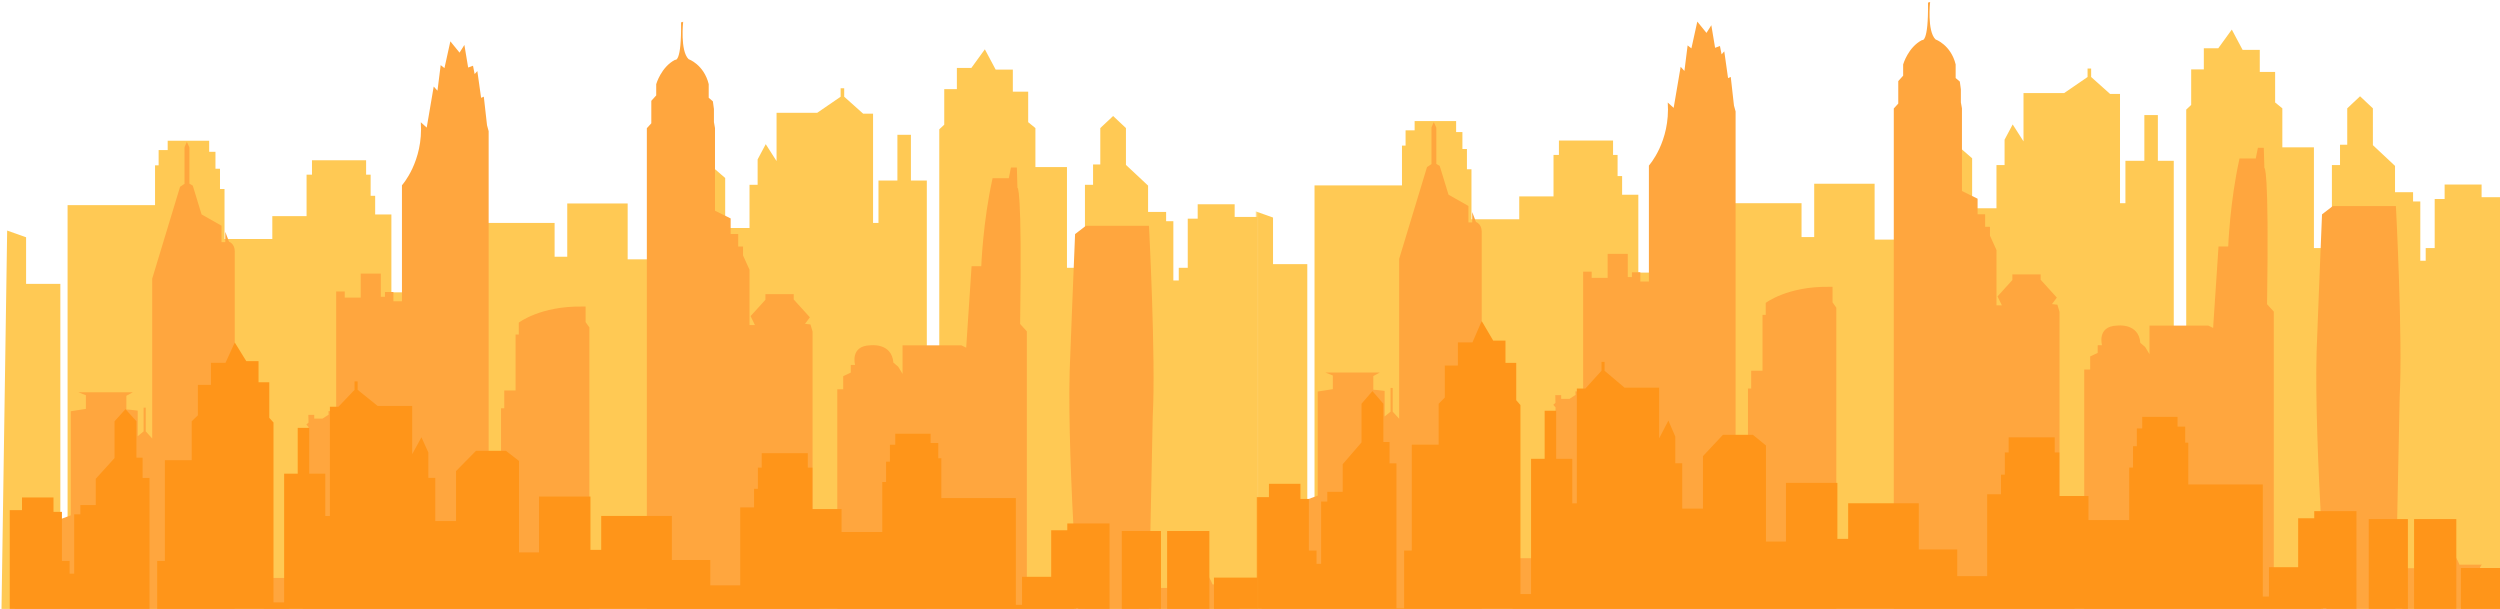
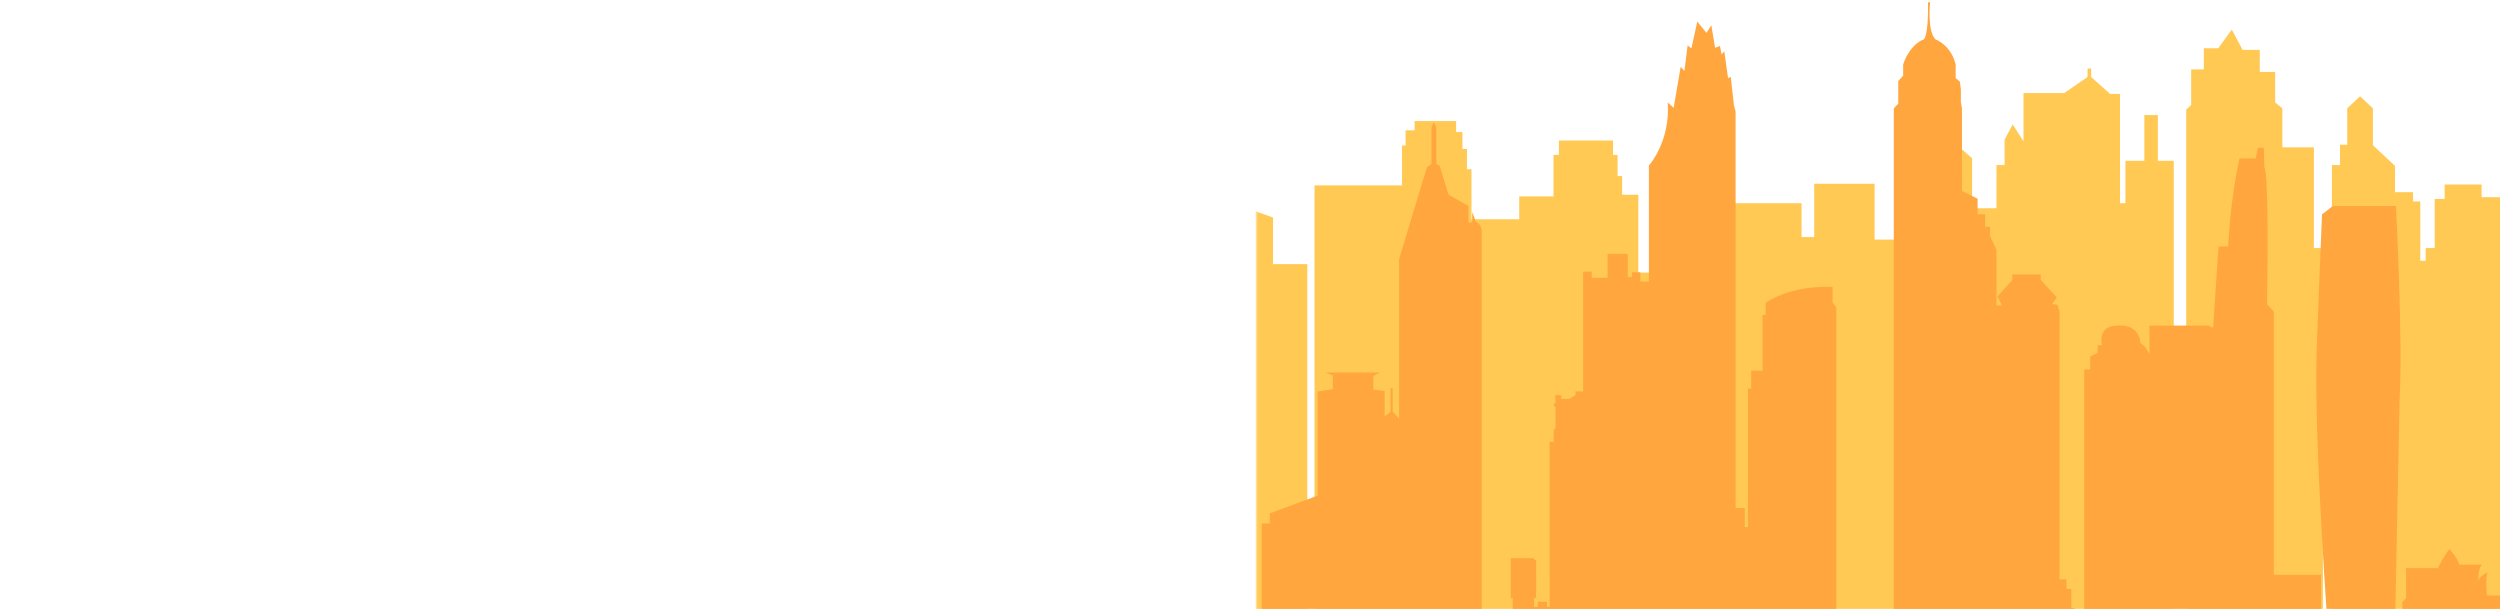
<svg xmlns="http://www.w3.org/2000/svg" width="100%" height="100%" viewBox="0 0 1437 350" fill="none" preserveAspectRatio="xMadYMin meet">
-   <path d="M0.104 401.026C0.104 401.026 704.259 403.62 705.164 402.743H722.69V124.711H709.682V117.417H688.428V125.708H682.719V153.926H677.553V161.219H674.444V127.142H670.287V121.802H659.917V106.695L649.794 97.212L647.195 94.781V73.615L639.819 66.684L632.449 73.615V94.54H628.292V106.217H623.631V400.79H618.46V153.926H613.294V96.015H595.154V73.615L590.997 70.229V52.697H582.179V40.021H572.314L566.095 28.343L558.325 39.066H550.012V51.221H542.751V71.668L539.894 74.335V392.977H532.738V103.786H523.596V77.485H515.825V103.786H504.946V128.139H501.837V65.33H496.128L485.248 55.605V50.743H483.191V55.605L469.712 64.852H446.363V92.586L440.149 82.862L435.483 91.631V106.217H430.822V131.048H416.838V102.316L403.359 90.638H383.156L374.338 96.493V149.064H360.783V116.939H326.054V147.588H318.788V128.139H271.085V153.448H245.174V168.034H224.971V123.277H215.644V112.555H213.044V100.4H210.44V92.109H179.325V100.4H176.216V124.233H156.523V137.386H129.055V108.648H126.451V96.971H123.851V87.246H120.237V80.909H96.383V86.254H91.179V95.017H89.117V117.895H38.847V394.452H34.691V163.172H14.998V136.388L4.118 132.524L0.104 401.026Z" fill="#FFC954" />
  <mask id="mask0_6308_1994" style="mask-type:luminance" maskUnits="userSpaceOnUse" x="722" y="16" width="718" height="377">
    <path d="M722.138 16.13H1439.51V392.504H722.138V16.13Z" fill="white" />
  </mask>
  <g mask="url(#mask0_6308_1994)">
    <path d="M716.849 389.685C716.849 389.685 1421 392.279 1421.9 391.402H1439.43V113.369H1426.42V106.076H1405.17V114.367H1399.46V142.584H1394.29V149.878H1391.19V115.8H1387.03V110.46H1376.66V95.359L1366.54 85.871L1363.94 83.44V62.279L1356.56 55.343L1349.19 62.279V83.198H1345.04V94.876H1340.38V389.448H1335.2V142.584H1330.04V84.674H1311.89V62.279L1307.74 58.887V41.355H1298.92V28.68H1289.05L1282.84 17.002L1275.07 27.724H1266.76V39.88H1259.49V60.326L1256.64 62.993V381.635H1249.48V92.445H1240.34V66.144H1232.57V92.445H1221.69V116.798H1218.58V53.989H1212.87L1201.99 44.264V39.402H1199.93V44.264L1186.45 53.511H1163.11V81.25L1156.89 71.526L1152.23 80.29V94.876H1147.57V119.707H1133.58V90.975L1120.1 79.297H1099.9L1091.08 85.152V137.722H1077.53V105.598H1042.8V136.247H1035.53V116.798H987.829V142.107H961.913V156.693H941.711V111.936H932.388V101.214H929.789V89.058H927.184V80.767H896.069V89.058H892.96V112.891H873.262V126.045H845.799V97.307H843.195V85.635H840.595V75.905H836.981V69.573H813.127V74.913H807.923V83.681H805.861V106.554H755.591V383.111H751.435V151.831H731.737V125.047L720.862 121.182L716.849 389.685Z" fill="#FFC954" />
  </g>
  <mask id="mask1_6308_1994" style="mask-type:luminance" maskUnits="userSpaceOnUse" x="0" y="12" width="723" height="419">
    <path d="M0 12.098H722.805V430.078H0V12.098Z" fill="white" />
  </mask>
  <g mask="url(#mask1_6308_1994)">
-     <path d="M0.105 429.842V395.329H8.489V312.273H13.117V306.45L40.69 296.211V236.384L49.365 235.029V227.179L45.028 225.467H76.362L72.638 227.499V235.349C72.638 235.349 77.3 235.706 79.147 236.027V250.734L82.542 247.983V234.315H83.77V247.946L87.494 252.047V160.143L103.501 107.373L106.068 105.661V84.579L107.406 81.508L108.853 84.7V105.54L110.805 106.695L115.862 123.235L127.322 129.736V139.182H129.489V133.243L131.655 138.94C131.655 138.94 134.945 139.975 134.945 144.522C134.945 149.064 134.945 411.827 134.945 411.827H138.164L139.825 412.746L139.716 408.761H143.549V371.853L142.677 370.897L141.701 369.821V363.447H152.762V355.234H151.643V332.199H164.47L166.241 333.675V355.077H165.013V360.217H167.184V357.266H172.459V360.217H174.011V265.321H176.287V258.468L177.373 257.271V245.473L176.073 244.039L177.34 242.884L177.23 238.458H180.625V240.611H185.396L188.9 238.337L188.795 236.305H193.238V167.515H198.156V171.064H207.336V157.276H218.896V170.587H221.282V167.835H226.129V173.175H231.042V106.496C231.042 106.496 243.436 92.828 241.884 70.271L245.279 73.337L249.293 49.746L251.459 52.135L253.302 37.428L255.473 39.145L258.868 23.76L264.148 30.255L266.928 25.834L269.095 38.824L271.88 37.79L272.818 42.573L274.375 40.856L276.541 56.241L278.094 55.564L279.941 71.983L280.879 75.411V303.383H286.155V314.305H287.997V234.672H289.84V224.428H296.349V192.309H298.191V185.451C298.191 185.451 310.585 175.885 334.439 176.205H336.605V185.131L338.777 188.203V420.638H345.895L347.447 417.886H359.845V414.815H370.396L371.806 416.374V73.7L374.372 70.87V57.953L377.191 54.844V48.391C377.191 48.391 380.009 38.467 388.07 34.361C388.07 34.361 391.794 36.393 391.465 12.838L392.694 12.481C392.694 12.481 390.851 29.221 395.803 34.004C395.803 34.004 404.587 37.071 407.368 48.349V56.199L409.753 58.236L410.368 62.657V70.192L410.982 73.616V121.124L419.981 125.551V134.519H424.318V141.692H427.104V146.832L430.822 155.044V186.848H433.931L431.436 181.702L439.969 172.298V169.069H456.228V172.141L465.518 182.385L462.737 186.129L465.842 186.486L467.07 190.592V344.392H471.084V349.852H473.864V360.774H475.712V415.497H479.107L481.273 413.103V223.75H484.673V216.221L489.01 214.189V209.762H491.505C491.505 209.762 488.396 198.841 500.175 198.484C500.175 198.484 512.574 196.772 513.512 208.408L516.297 210.797L518.787 214.903V198.484H552.578L555.364 199.838L558.468 153.007H564.034C564.034 153.007 564.977 127.383 570.543 102.432H579.865L581.094 96.294H584.493L584.817 107.935C584.817 107.935 587.598 105.183 586.369 186.208L590.235 190.471V341.724H617.342V377.949H621.679C621.679 377.949 613.294 266.875 614.847 213.191C614.847 213.191 617.632 140.374 617.956 134.556L624.174 129.772H660.422C660.422 129.772 664.431 206.334 662.588 239.497L660.098 361.85H664.107V357.424L666.274 355.035V337.938H684.562C684.562 337.938 687.057 332.478 691.066 327.017C691.066 327.017 695.079 330.761 696.96 335.906H709.968C709.968 335.906 707.802 336.584 707.802 345.468C707.802 345.468 708.416 342.045 713.368 340.328C713.368 340.328 711.525 341.362 712.753 353.638H722.652V429.8L0.105 429.842Z" fill="#FFA63E" />
-   </g>
+     </g>
  <mask id="mask2_6308_1994" style="mask-type:luminance" maskUnits="userSpaceOnUse" x="722" y="0" width="718" height="419">
    <path d="M722.138 0H1439.51V418.737H722.138V0Z" fill="white" />
  </mask>
  <g mask="url(#mask2_6308_1994)">
    <path d="M716.849 418.501V383.987H725.233V300.931H729.861V295.108L757.434 284.869V225.047L766.109 223.692V215.837L761.772 214.126H793.106L789.382 216.158V224.008C789.382 224.008 794.044 224.37 795.886 224.685V239.392L799.286 236.641V222.973H800.514V236.604L804.238 240.71V148.801L820.245 96.036L822.812 94.319V73.237L824.149 70.166L825.597 73.358V94.198L827.544 95.359L832.606 111.899L844.061 118.394V127.84H846.232V121.901L848.399 127.598C848.399 127.598 851.689 128.633 851.689 133.18C851.689 137.722 851.689 400.485 851.689 400.485H854.903L856.569 401.404L856.46 397.419H860.288V360.511L858.445 358.479V352.105H869.506V343.893H868.387V320.858H881.214L882.985 322.333V343.735H881.757V348.876H883.923V345.925H889.203V348.876H890.755V253.979H893.031V247.127L894.117 245.929V234.131L892.817 232.698L894.079 231.542L893.974 227.116H897.369V229.269H902.14L905.644 227L905.534 224.963H909.982V156.173H914.895V159.723H924.075V145.934H935.64V159.245H938.026V156.493H942.868V161.833H947.786V95.159C947.786 95.159 960.18 81.486 958.628 58.929L962.023 61.996L966.036 38.404L968.203 40.793L970.045 26.091L972.217 27.803L975.611 12.418L980.887 18.913L983.672 14.492L985.839 27.482L988.624 26.448L989.562 31.232L991.114 29.515L993.285 44.899L994.838 44.222L996.68 60.641L997.623 64.07V292.041H1002.9V302.963H1004.74V223.33H1006.58V213.086H1013.09V180.967H1014.93V174.11C1014.93 174.11 1027.33 164.543 1051.18 164.863H1053.35V173.789L1055.52 176.861V409.296H1062.64L1064.19 406.545H1076.59V403.478H1087.14L1088.55 405.032V62.358L1091.12 59.528V46.616L1093.93 43.508V37.049C1093.93 37.049 1096.75 27.125 1104.81 23.019C1104.81 23.019 1108.53 25.051 1108.21 1.496L1109.44 1.139C1109.44 1.139 1107.59 17.879 1112.55 22.662C1112.55 22.662 1121.33 25.729 1124.11 37.007V44.862L1126.5 46.894L1127.11 51.316V58.85L1127.73 62.279V109.783L1136.72 114.209V123.177H1141.06V130.35H1143.84V135.49L1147.57 143.703V175.506H1150.68L1148.18 170.366L1156.71 160.956V157.727H1172.97V160.799L1182.26 171.043L1179.48 174.787L1182.59 175.144L1183.81 179.25V333.05H1187.83V338.511H1190.61V349.432H1192.45V404.156H1195.85L1198.02 401.761V212.409H1201.42V204.879L1205.75 202.847V198.421H1208.24C1208.24 198.421 1205.14 187.499 1216.92 187.142C1216.92 187.142 1229.31 185.43 1230.26 197.066L1233.04 199.46L1235.53 203.561V187.142H1269.32L1272.1 188.497L1275.21 141.67H1280.78C1280.78 141.67 1281.72 116.042 1287.28 91.09H1296.61L1297.84 84.952H1301.23L1301.56 96.593C1301.56 96.593 1304.34 93.841 1303.11 174.866L1306.98 179.129V330.382H1334.09V366.613H1338.42C1338.42 366.613 1330.04 255.533 1331.59 201.849C1331.59 201.849 1334.38 129.032 1334.7 123.214L1340.91 118.431H1377.17C1377.17 118.431 1381.17 194.992 1379.33 228.156L1376.84 350.509H1380.85V346.087L1383.02 343.693V326.597H1401.31C1401.31 326.597 1403.8 321.136 1407.81 315.675C1407.81 315.675 1411.82 319.424 1413.7 324.565H1426.71C1426.71 324.565 1424.55 325.242 1424.55 334.126C1424.55 334.126 1425.16 330.703 1430.11 328.986C1430.11 328.986 1428.26 330.025 1429.49 342.296H1439.4V418.464L716.849 418.501Z" fill="#FFA63E" />
  </g>
  <mask id="mask3_6308_1994" style="mask-type:luminance" maskUnits="userSpaceOnUse" x="0" y="195" width="724" height="237">
-     <path d="M0 195.908H723.257V431.079H0V195.908Z" fill="white" />
-   </mask>
+     </mask>
  <g mask="url(#mask3_6308_1994)">
    <path d="M0.286 356.035H5.599V293.225H12.646V285.932H30.753V294.218H35.595V322.435H40.004V329.729H42.642V295.656H46.185V290.311H55.041V275.21L63.639 265.722L65.844 263.291V242.13L72.134 235.194L78.423 242.13V263.054H81.966V274.732H85.942V354.081H90.35V322.435H94.759V264.53H110.191V242.13L113.733 238.744V221.206H121.247V208.531H129.631L134.945 196.853L141.558 207.575H148.605V219.731H154.785V240.177L157.209 242.844V346.268H163.318V272.259H171.121V245.953H177.735V272.259H186.986V296.612H189.624V233.797H194.542L203.793 224.073V219.211H205.565V224.073L217.054 233.319H236.932V261.059L242.246 251.335L246.221 260.104V274.69H250.197V299.521H262.124V270.784L273.613 259.106H290.816L298.334 264.966V317.536H309.828V285.412H339.391V316.061H345.571V296.57H386.19V321.879H408.272V336.465H425.475V291.671H433.426V280.949H435.631V268.794H437.835V260.503H464.327V268.794H466.965V292.627H483.734V305.78H507.117V277.042H509.322V265.365H511.526V255.64H514.597V249.303H534.909V254.643H539.318V263.412H541.084V286.289H583.912V347.623H587.455V331.561H604.224V304.782H613.475V300.876H637.763V294.538V388.479C637.763 388.479 644.809 393.341 644.809 388.479C644.809 383.612 644.809 305.218 644.809 305.218H667.326V389.435H670.863V305.218H695.151V393.341H697.788V332.002H722.942V430.044H0.286C0.286 430.044 -0.148 355.557 0.286 356.035Z" fill="#FF9519" />
  </g>
  <mask id="mask4_6308_1994" style="mask-type:luminance" maskUnits="userSpaceOnUse" x="722" y="184" width="718" height="246">
-     <path d="M722.138 184.155H1440V429.806H722.138V184.155Z" fill="white" />
-   </mask>
+     </mask>
  <g mask="url(#mask4_6308_1994)">
-     <path d="M717.029 351.716H722.343V285.748H729.39V278.088H747.497V286.79H752.339V316.427H756.748V324.087H759.386V288.301H762.928V282.693H771.785V266.827L780.383 256.861L782.588 254.308V232.083L788.878 224.798L795.163 232.083V254.06H798.705V266.325H802.681V349.664H807.09V316.427H811.499V255.609H826.93V232.083L830.472 228.526V210.107H837.99V196.794H846.375L851.689 184.529L858.302 195.791H865.349V208.557H871.529V230.032L873.948 232.833V341.458H880.057V263.727H887.865V236.104H894.479V263.727H903.73V289.305H906.368V223.331H911.281L920.533 213.118V208.011H922.304V213.118L933.798 222.83H953.676V251.964L958.99 241.751L962.965 250.961V266.281H966.936V292.36H978.863V262.178L990.357 249.913H1007.56L1015.08 256.067V311.281H1026.57V277.542H1056.13V309.732H1062.31V289.261H1102.93V315.842H1125.02V331.162H1142.22V284.115H1150.17V272.854H1152.37V260.088H1154.58V251.38H1181.07V260.088H1183.7V285.119H1200.47V298.934H1223.86V268.751H1226.06V256.486H1228.27V246.273H1231.34V239.617H1251.65V245.225H1256.06V254.435H1257.83V278.463H1300.66V342.887H1304.2V326.017H1320.97V297.886H1330.22V293.783H1354.5V287.127V385.792C1354.5 385.792 1361.55 390.898 1361.55 385.792C1361.55 380.685 1361.55 298.344 1361.55 298.344H1384.06V386.795H1387.61V298.344H1411.89V390.898H1414.53V326.475H1439.69V429.447H717.029C717.029 429.447 716.596 351.214 717.029 351.716Z" fill="#FF9519" />
-   </g>
+     </g>
</svg>